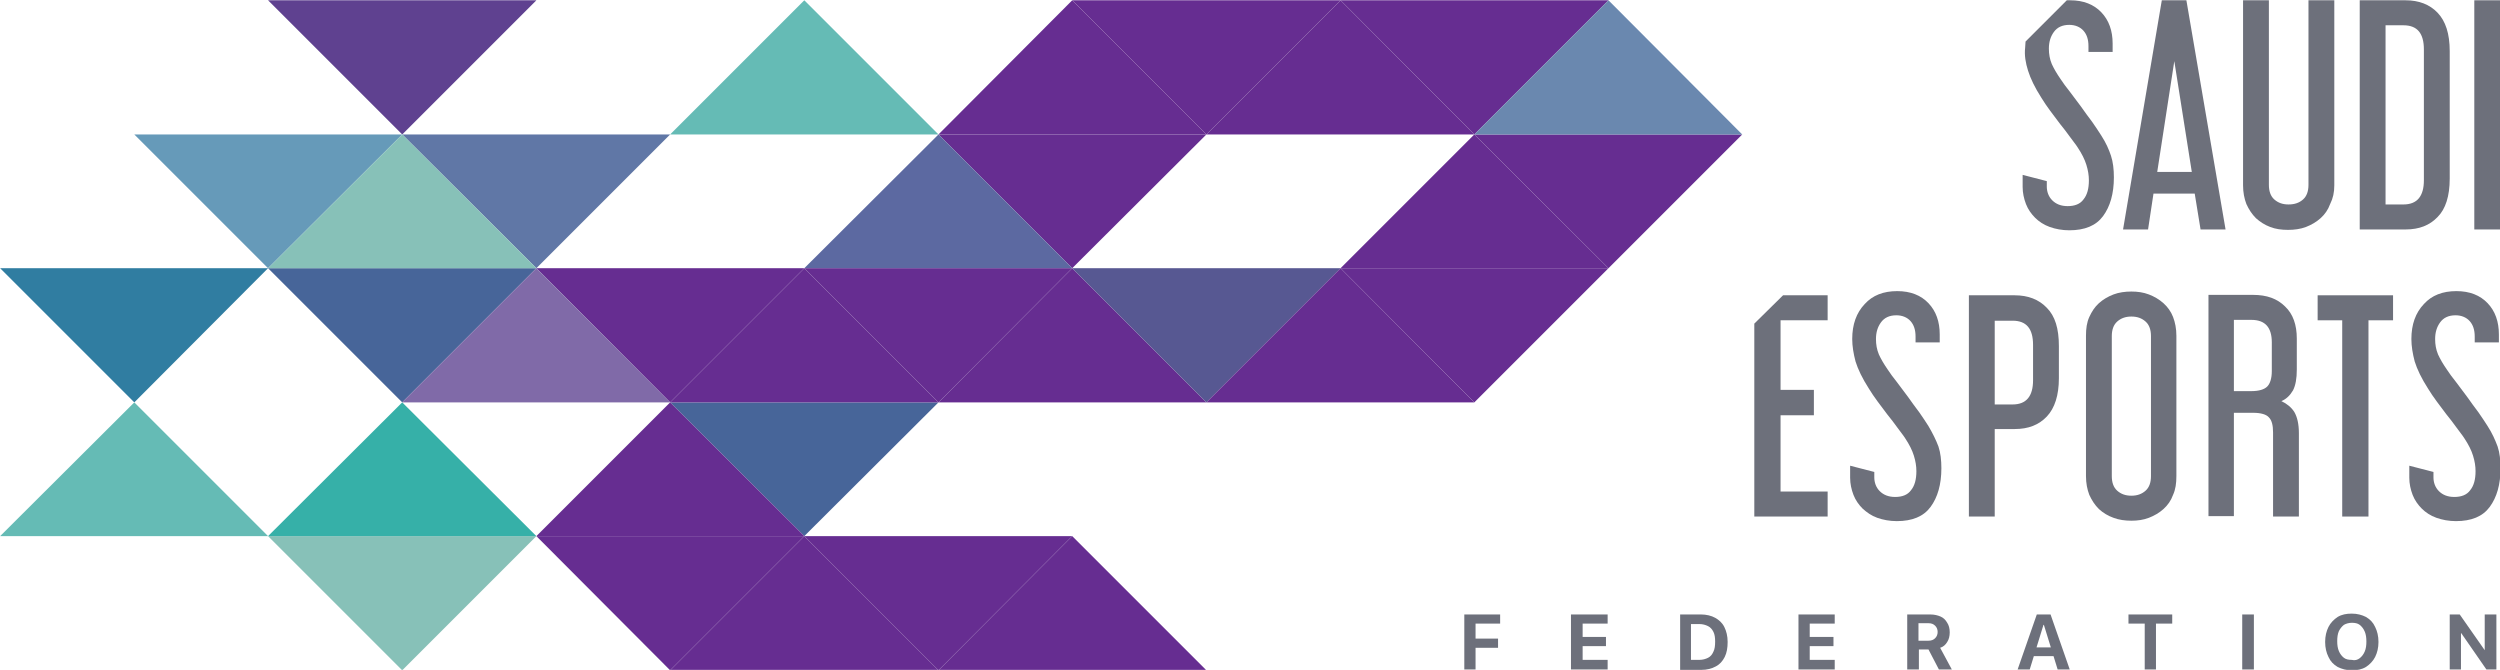
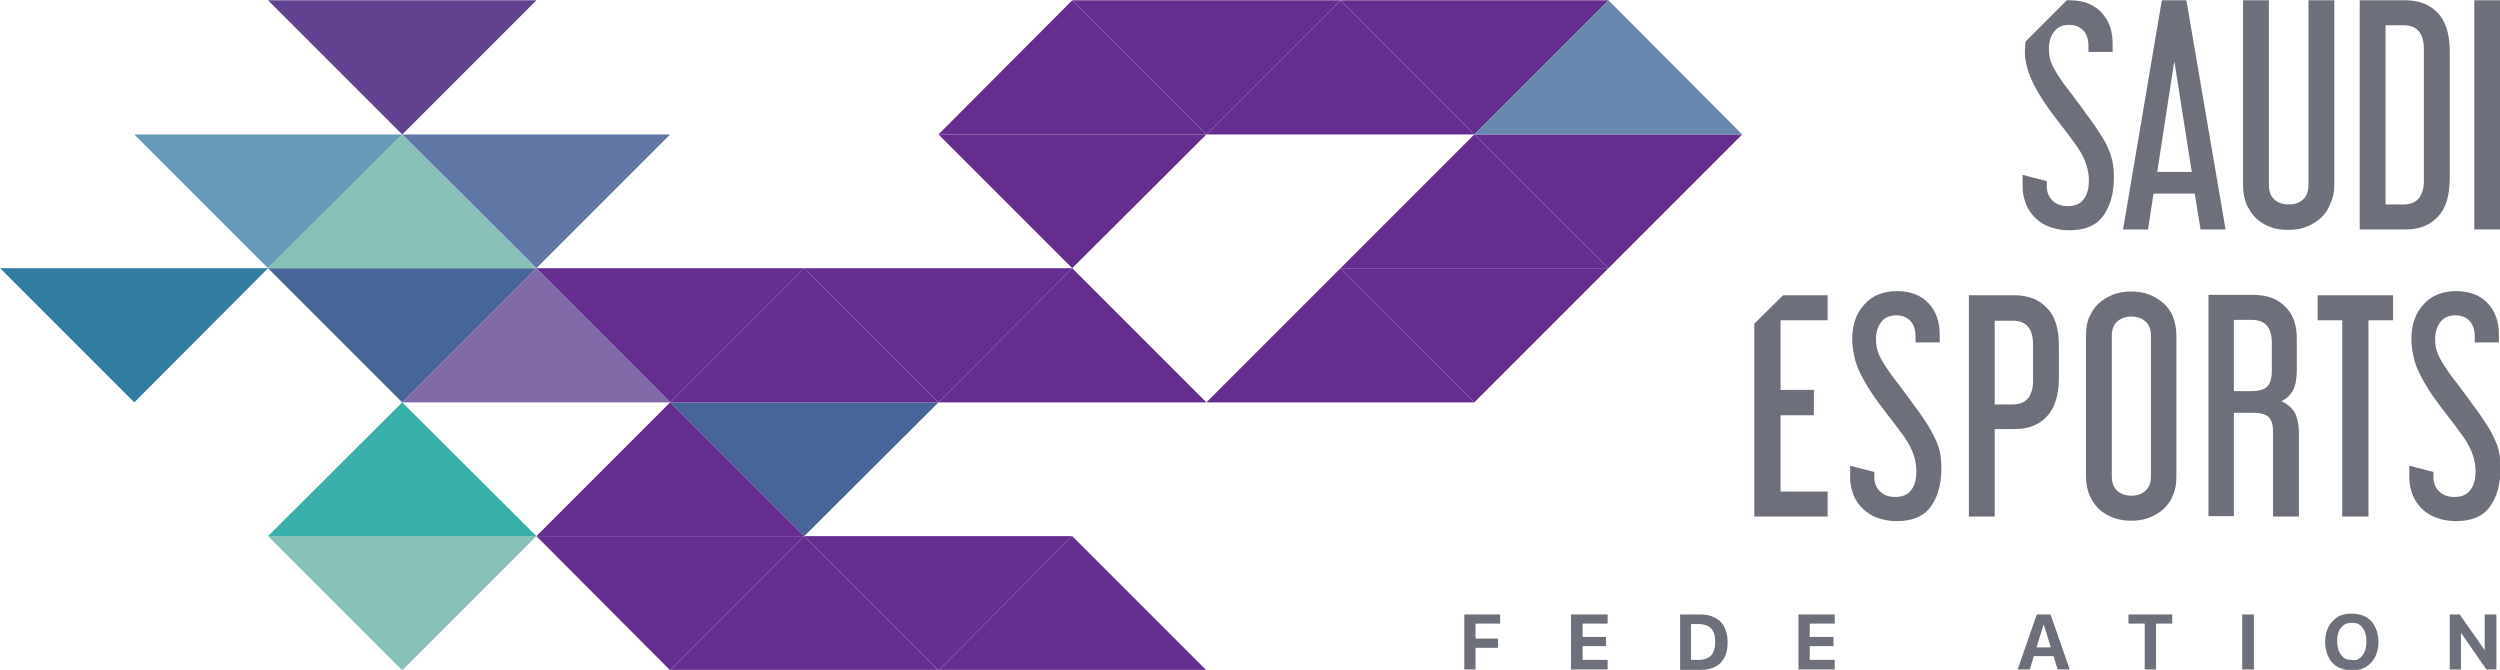
<svg xmlns="http://www.w3.org/2000/svg" xmlns:ns1="http://sodipodi.sourceforge.net/DTD/sodipodi-0.dtd" xmlns:ns2="http://www.inkscape.org/namespaces/inkscape" version="1.1" id="Layer_1" x="0px" y="0px" viewBox="0 0 600 160.773" xml:space="preserve" ns1:docname="Saudi Esport-04.svg" width="600" height="160.773" ns2:version="1.3.2 (091e20e, 2023-11-25, custom)">
  <defs id="defs48" />
  <ns1:namedview id="namedview48" pagecolor="#ffffff" bordercolor="#999999" borderopacity="1" ns2:showpageshadow="2" ns2:pageopacity="0" ns2:pagecheckerboard="0" ns2:deskcolor="#d1d1d1" ns2:zoom="0.674" ns2:cx="311.5727" ns2:cy="71.216617" ns2:window-width="1500" ns2:window-height="912" ns2:window-x="-8" ns2:window-y="-8" ns2:window-maximized="1" ns2:current-layer="Layer_1" />
  <style type="text/css" id="style1">
	.st0{fill:#4D4D4D;}
	.st1{fill:#388379;}
	.st2{fill:#354647;}
	.st3{fill:#E50050;}
	.st4{fill:#A42569;}
	.st5{fill:#66656F;}
	.st6{fill:#5F4F52;}
	.st7{fill:#83959A;}
	.st8{fill:#1D7867;}
	.st9{fill:#702A72;}
	.st10{fill:#669AB9;}
	.st11{fill:#307DA1;}
	.st12{fill:#662D91;}
	.st13{fill:#476599;}
	.st14{fill:#6077A6;}
	.st15{fill:#5F4190;}
	.st16{fill:#87C1B8;}
	.st17{fill:#5C69A1;}
	.st18{fill:#65BBB5;}
	.st19{fill:#806AA8;}
	.st20{fill:#575892;}
	.st21{fill:#6A88AF;}
	.st22{fill:#36B0A8;}
	.st23{fill:#6D6E71;}
	.st24{fill:#6D707B;}
</style>
  <g id="g48" transform="matrix(1,0,0,1,-199.967,-419.53)">
    <g id="g47">
      <polygon class="st10" points="232.2,451.8 264.3,483.9 296.5,451.8 " id="polygon1" />
      <polygon class="st11" points="200,483.9 232.2,516.1 264.3,483.9 " id="polygon2" />
      <polygon class="st12" points="328.7,483.9 360.8,516.1 393,483.9 " id="polygon3" />
      <polygon class="st13" points="360.8,516.1 393,548.2 425.2,516.1 " id="polygon4" />
      <polygon class="st14" points="296.5,451.8 328.7,483.9 360.8,451.8 " id="polygon5" />
      <polygon class="st15" points="264.3,419.6 296.5,451.8 328.7,419.6 " id="polygon6" />
      <polygon class="st16" points="264.3,548.2 296.5,580.4 328.7,548.2 " id="polygon7" />
      <polygon class="st12" points="328.7,548.2 360.8,580.4 393,548.2 " id="polygon8" />
      <polygon class="st12" points="393,548.2 425.2,580.4 457.3,548.2 " id="polygon9" />
      <polygon class="st13" points="264.3,483.9 296.5,516.1 328.7,483.9 " id="polygon10" />
      <polygon class="st12" points="393,548.2 360.8,516.1 328.7,548.2 " id="polygon11" />
      <polygon class="st12" points="425.2,451.8 457.3,483.9 489.5,451.8 " id="polygon12" />
-       <polygon class="st17" points="457.3,483.9 425.2,451.8 393,483.9 " id="polygon13" />
      <polygon class="st12" points="586,483.9 553.8,451.8 521.7,483.9 " id="polygon14" />
-       <polygon class="st18" points="425.2,451.8 393,419.6 360.8,451.8 " id="polygon15" />
      <polygon class="st12" points="425.2,516.1 393,483.9 360.8,516.1 " id="polygon16" />
      <polygon class="st19" points="360.8,516.1 328.7,483.9 296.5,516.1 " id="polygon17" />
      <polygon class="st12" points="393,483.9 425.2,516.1 457.3,483.9 " id="polygon18" />
      <polygon class="st12" points="489.5,516.1 457.3,483.9 425.2,516.1 " id="polygon19" />
-       <polygon class="st20" points="457.3,483.9 489.5,516.1 521.7,483.9 " id="polygon20" />
      <polygon class="st12" points="553.8,516.1 521.7,483.9 489.5,516.1 " id="polygon21" />
      <polygon class="st12" points="521.7,483.9 553.8,516.1 586,483.9 " id="polygon22" />
      <polygon class="st12" points="489.5,451.8 457.3,419.6 425.2,451.8 " id="polygon23" />
      <polygon class="st12" points="457.3,419.6 489.5,451.8 521.7,419.6 " id="polygon24" />
      <polygon class="st12" points="553.8,451.8 521.7,419.6 489.5,451.8 " id="polygon25" />
      <polygon class="st12" points="521.7,419.6 553.8,451.8 586,419.6 " id="polygon26" />
-       <polygon class="st18" points="264.3,548.2 232.2,516.1 200,548.2 " id="polygon27" />
      <polygon class="st12" points="489.5,580.4 457.3,548.2 425.2,580.4 " id="polygon28" />
      <polygon class="st12" points="425.2,580.4 393,548.2 360.8,580.4 " id="polygon29" />
      <polygon class="st12" points="553.8,451.8 586,483.9 618.1,451.8 " id="polygon30" />
      <polygon class="st21" points="618.1,451.8 586,419.6 553.8,451.8 " id="polygon31" />
      <polygon class="st22" points="328.7,548.2 296.5,516.1 264.3,548.2 " id="polygon32" />
      <polygon class="st16" points="328.7,483.9 296.5,451.8 264.3,483.9 " id="polygon33" />
      <polygon class="st24" points="554.1,569.2 554.1,572.8 559.5,572.8 559.5,575 554.1,575 554.1,580.2 551.4,580.2 551.4,567 560,567 560,569.2 " id="polygon34" />
      <polygon class="st24" points="579.8,569.2 579.8,572.4 585.4,572.4 585.4,574.6 579.8,574.6 579.8,577.9 585.8,577.9 585.8,580.2 577,580.2 577,567 585.8,567 585.8,569.2 " id="polygon35" />
      <path class="st24" d="m 607.8,577.9 c 0.8,0 1.5,-0.2 2.1,-0.5 0.6,-0.3 1,-0.8 1.3,-1.5 0.3,-0.6 0.4,-1.4 0.4,-2.4 v 0 c 0,-0.9 -0.1,-1.7 -0.4,-2.3 -0.3,-0.6 -0.7,-1.1 -1.3,-1.4 -0.6,-0.3 -1.3,-0.5 -2.1,-0.5 h -2 v 8.6 z M 603.1,567 h 5.1 c 1.3,0 2.5,0.3 3.4,0.8 0.9,0.5 1.7,1.2 2.2,2.2 0.5,1 0.8,2.2 0.8,3.6 v 0 c 0,1.4 -0.2,2.6 -0.7,3.6 -0.5,1 -1.2,1.8 -2.2,2.3 -0.9,0.5 -2.1,0.8 -3.4,0.8 h -5.1 V 567 Z" id="path35" />
      <polygon class="st24" points="634.3,569.2 634.3,572.4 640,572.4 640,574.6 634.3,574.6 634.3,577.9 640.3,577.9 640.3,580.2 631.6,580.2 631.6,567 640.3,567 640.3,569.2 " id="polygon36" />
-       <path class="st24" d="m 662.8,573.3 c 0.7,0 1.2,-0.2 1.6,-0.6 0.4,-0.4 0.6,-0.9 0.6,-1.5 v 0 c 0,-0.6 -0.2,-1.1 -0.6,-1.5 -0.4,-0.4 -0.9,-0.6 -1.6,-0.6 h -2.4 v 4.2 z m -5.1,-6.3 h 5.5 c 1,0 1.8,0.2 2.5,0.5 0.7,0.3 1.2,0.8 1.6,1.5 0.4,0.6 0.6,1.4 0.6,2.3 v 0 c 0,0.9 -0.2,1.7 -0.6,2.3 -0.4,0.7 -1,1.2 -1.7,1.4 l 2.8,5.2 h -3.1 l -2.5,-4.8 h -0.1 -0.1 -2.1 v 4.8 h -2.8 z" id="path36" />
      <path class="st24" d="m 686.9,574.9 h 6.9 v 2.1 h -6.9 z m 1.9,-7.9 h 3.3 l 4.6,13.2 h -2.9 l -3.3,-10.7 h -0.1 l -3.3,10.7 h -2.9 z" id="path37" />
      <polygon class="st24" points="721.3,567 721.3,569.2 717.4,569.2 717.4,580.2 714.7,580.2 714.7,569.2 710.8,569.2 710.8,567 " id="polygon37" />
      <rect x="738.1" y="567" class="st24" width="2.8" height="13.2" id="rect37" />
      <path class="st24" d="m 766.3,577.5 c 0.5,-0.4 0.9,-0.9 1.2,-1.6 0.3,-0.7 0.4,-1.5 0.4,-2.4 v 0 c 0,-0.9 -0.1,-1.7 -0.4,-2.4 -0.3,-0.7 -0.7,-1.2 -1.2,-1.6 -0.5,-0.4 -1.2,-0.5 -1.9,-0.5 -0.7,0 -1.4,0.2 -1.9,0.5 -0.5,0.4 -0.9,0.9 -1.2,1.5 -0.3,0.7 -0.4,1.5 -0.4,2.4 v 0 c 0,0.9 0.1,1.7 0.4,2.4 0.3,0.7 0.7,1.2 1.2,1.6 0.5,0.4 1.2,0.5 1.9,0.5 0.7,0.2 1.4,0 1.9,-0.4 m -5.3,2.1 c -1,-0.6 -1.7,-1.3 -2.2,-2.4 -0.5,-1 -0.8,-2.2 -0.8,-3.6 v 0 c 0,-1.4 0.3,-2.6 0.8,-3.6 0.5,-1 1.3,-1.8 2.2,-2.4 1,-0.6 2.1,-0.8 3.4,-0.8 1.3,0 2.4,0.3 3.4,0.8 1,0.6 1.7,1.3 2.2,2.4 0.5,1 0.8,2.2 0.8,3.6 v 0 c 0,1.4 -0.3,2.6 -0.8,3.6 -0.5,1 -1.3,1.8 -2.2,2.4 -1,0.6 -2.1,0.8 -3.4,0.8 -1.3,0 -2.4,-0.3 -3.4,-0.8" id="path38" />
      <polygon class="st24" points="795.2,575.6 796.3,575.6 796.3,567 799.1,567 799.1,580.2 796.7,580.2 789.5,569.8 791.8,571.5 790.6,571.5 790.6,580.2 787.9,580.2 787.9,567 790.3,567 797.5,577.3 " id="polygon38" />
      <path class="st24" d="m 686.7,436.5 c 0.6,1.9 1.6,4 3.2,6.5 0.6,1 1.3,2 2.1,3.1 0.8,1.1 1.6,2.1 2.4,3.2 0.8,1 1.6,2 2.3,3 0.7,1 1.4,1.8 1.9,2.6 1,1.5 1.7,2.9 2.1,4.2 0.4,1.3 0.6,2.5 0.6,3.7 0,2 -0.4,3.5 -1.3,4.6 -0.8,1.1 -2.1,1.6 -3.8,1.6 -1.6,0 -2.8,-0.5 -3.7,-1.4 -0.9,-0.9 -1.3,-2.1 -1.3,-3.3 V 463 l -5.8,-1.5 v 2.9 c 0,1.4 0.3,2.8 0.8,4.1 0.5,1.3 1.3,2.4 2.2,3.3 0.9,0.9 2.1,1.7 3.5,2.2 1.4,0.5 3,0.8 4.7,0.8 3.7,0 6.4,-1.1 8.1,-3.4 1.7,-2.3 2.6,-5.4 2.6,-9.3 0,-1.9 -0.2,-3.7 -0.7,-5.2 -0.5,-1.5 -1.2,-3.1 -2.3,-4.8 -0.6,-1 -1.4,-2.1 -2.2,-3.3 -0.9,-1.2 -1.8,-2.4 -2.7,-3.7 -0.9,-1.2 -1.8,-2.4 -2.7,-3.6 -0.9,-1.1 -1.6,-2.1 -2.2,-3 -0.9,-1.3 -1.6,-2.5 -2.1,-3.6 -0.5,-1.2 -0.7,-2.4 -0.7,-3.7 0,-1.6 0.4,-2.9 1.2,-4 0.8,-1.1 2,-1.7 3.7,-1.7 1.4,0 2.6,0.5 3.4,1.4 0.8,0.9 1.2,2.1 1.2,3.7 v 1.4 h 5.8 v -2 c 0,-3.1 -0.9,-5.6 -2.7,-7.5 -1.8,-1.9 -4.3,-2.9 -7.5,-2.9 -0.3,0 -0.5,0 -0.8,0 l -9.9,9.9 c 0,0.5 -0.1,1 -0.1,1.5 -0.2,1.8 0.1,3.6 0.7,5.5" id="path39" />
      <path class="st24" d="m 717.7,460.8 4.1,-26.6 4.2,26.6 z m 7,-41.2 h -5.9 l -9.3,55 h 6 l 1.3,-8.6 h 9.9 l 1.4,8.6 h 6 z" id="path40" />
      <path class="st24" d="M 760.2,464 V 419.6 H 754 v 44.3 c 0,1.5 -0.4,2.7 -1.3,3.5 -0.9,0.8 -2,1.2 -3.5,1.2 -1.4,0 -2.5,-0.4 -3.4,-1.2 -0.9,-0.8 -1.3,-2 -1.3,-3.5 v -44.3 h -6.2 V 464 c 0,1.7 0.3,3.2 0.8,4.5 0.6,1.3 1.3,2.4 2.3,3.4 1,0.9 2.1,1.6 3.4,2.1 1.3,0.5 2.7,0.7 4.3,0.7 1.5,0 3,-0.2 4.3,-0.7 1.3,-0.5 2.5,-1.2 3.5,-2.1 1,-0.9 1.8,-2 2.3,-3.4 0.7,-1.4 1,-2.8 1,-4.5" id="path41" />
      <path class="st24" d="m 781.7,462.8 c 0,3.8 -1.6,5.8 -4.9,5.8 h -4.3 v -43 h 4.3 c 3.3,0 4.9,1.9 4.9,5.8 z m 6.2,-0.4 v -30.6 c 0,-4.2 -1,-7.2 -2.9,-9.2 -1.9,-2 -4.5,-3 -7.7,-3 h -11 v 55 h 11 c 3.3,0 5.8,-1 7.7,-3 1.9,-1.9 2.9,-5 2.9,-9.2" id="path42" />
      <rect x="793.8" y="419.6" class="st24" width="6.2" height="55" id="rect42" />
      <polygon class="st24" points="627.3,519.2 635.3,519.2 635.3,513.1 627.3,513.1 627.3,496.4 638.6,496.4 638.6,490.4 627.9,490.4 621,497.2 621,543.5 638.6,543.5 638.6,537.5 627.3,537.5 " id="polygon42" />
      <path class="st24" d="m 662.8,521.8 c -0.6,-1 -1.4,-2.1 -2.2,-3.3 -0.9,-1.2 -1.8,-2.4 -2.7,-3.7 -0.9,-1.2 -1.8,-2.4 -2.7,-3.6 -0.9,-1.1 -1.6,-2.1 -2.2,-3 -0.9,-1.3 -1.6,-2.5 -2.1,-3.6 -0.5,-1.2 -0.7,-2.4 -0.7,-3.7 0,-1.6 0.4,-2.9 1.2,-4 0.8,-1.1 2,-1.7 3.7,-1.7 1.4,0 2.6,0.5 3.4,1.4 0.8,0.9 1.2,2.1 1.2,3.7 v 1.4 h 5.8 v -1.9 c 0,-3.1 -0.9,-5.6 -2.7,-7.5 -1.8,-1.9 -4.3,-2.9 -7.5,-2.9 -3.3,0 -5.9,1 -7.8,3.1 -2,2.1 -3,4.9 -3,8.4 0,1.7 0.3,3.5 0.8,5.4 0.6,1.9 1.6,4 3.2,6.5 0.6,1 1.3,2 2.1,3.1 0.8,1.1 1.6,2.1 2.4,3.2 0.8,1 1.6,2 2.3,3 0.7,1 1.4,1.8 1.9,2.6 1,1.5 1.7,2.9 2.1,4.2 0.4,1.3 0.6,2.5 0.6,3.7 0,2 -0.4,3.5 -1.3,4.6 -0.8,1.1 -2.1,1.6 -3.8,1.6 -1.6,0 -2.8,-0.5 -3.7,-1.4 -0.9,-0.9 -1.3,-2.1 -1.3,-3.3 v -1.3 l -5.8,-1.5 v 2.9 c 0,1.4 0.3,2.8 0.8,4.1 0.5,1.3 1.3,2.4 2.2,3.3 1,0.9 2.1,1.7 3.5,2.2 1.4,0.5 3,0.8 4.7,0.8 3.7,0 6.4,-1.1 8.1,-3.4 1.7,-2.3 2.6,-5.4 2.6,-9.3 0,-1.9 -0.2,-3.7 -0.7,-5.2 -0.6,-1.6 -1.4,-3.2 -2.4,-4.9" id="path43" />
      <path class="st24" d="m 687.9,510.8 c 0,3.8 -1.6,5.8 -4.9,5.8 h -4.3 v -20.1 h 4.3 c 3.3,0 4.9,1.9 4.9,5.8 z m -4.4,-20.4 h -11 v 53.1 h 6.2 v -21 h 4.8 c 3.3,0 5.8,-1 7.7,-3 1.9,-2 2.9,-5.1 2.9,-9.2 v -7.7 c 0,-4.2 -0.9,-7.2 -2.9,-9.2 -1.9,-2 -4.5,-3 -7.7,-3" id="path44" />
      <path class="st24" d="m 716.2,533.8 c 0,1.5 -0.4,2.7 -1.3,3.5 -0.9,0.8 -2,1.2 -3.4,1.2 -1.4,0 -2.5,-0.4 -3.4,-1.2 -0.9,-0.8 -1.3,-2 -1.3,-3.5 v -33.6 c 0,-1.5 0.4,-2.7 1.3,-3.5 0.9,-0.8 2,-1.2 3.4,-1.2 1.4,0 2.5,0.4 3.4,1.2 0.9,0.8 1.3,2 1.3,3.5 z m 3,-41.5 c -1,-0.9 -2.2,-1.6 -3.5,-2.1 -1.3,-0.5 -2.7,-0.7 -4.2,-0.7 -1.5,0 -3,0.2 -4.3,0.7 -1.3,0.5 -2.5,1.2 -3.5,2.1 -1,0.9 -1.7,2 -2.3,3.3 -0.6,1.3 -0.8,2.8 -0.8,4.5 v 33.7 c 0,1.7 0.3,3.2 0.8,4.5 0.6,1.3 1.3,2.4 2.3,3.4 1,0.9 2.1,1.6 3.5,2.1 1.3,0.5 2.8,0.7 4.3,0.7 1.5,0 2.9,-0.2 4.2,-0.7 1.3,-0.5 2.5,-1.2 3.5,-2.1 1,-0.9 1.8,-2 2.3,-3.4 0.6,-1.3 0.8,-2.8 0.8,-4.5 v -33.7 c 0,-1.7 -0.3,-3.2 -0.8,-4.5 -0.5,-1.3 -1.3,-2.4 -2.3,-3.3" id="path45" />
      <path class="st24" d="m 745.2,508.6 c 0,1.7 -0.4,3 -1.1,3.7 -0.7,0.7 -2,1.1 -3.8,1.1 h -4.2 v -17.1 h 4.2 c 3.3,0 4.9,1.8 4.9,5.4 z m 2.3,7.2 c 1.2,-0.5 2.1,-1.4 2.8,-2.6 0.6,-1.2 0.9,-2.8 0.9,-5 v -7.4 c 0,-3.3 -0.9,-5.9 -2.8,-7.7 -1.9,-1.9 -4.4,-2.8 -7.7,-2.8 H 730 v 53.1 h 6.1 v -24.8 h 4.6 c 1.9,0 3.2,0.4 3.8,1.1 0.7,0.7 1,1.9 1,3.6 v 20.2 h 6.2 v -20 c 0,-2.2 -0.4,-3.9 -1.1,-5.1 -0.7,-1.1 -1.8,-2 -3.1,-2.6" id="path46" />
      <polygon class="st24" points="768.4,543.5 768.4,496.4 774.3,496.4 774.3,490.4 756.2,490.4 756.2,496.4 762.1,496.4 762.1,543.5 " id="polygon46" />
      <path class="st24" d="m 797,521.8 c -0.6,-1 -1.4,-2.1 -2.2,-3.3 -0.9,-1.2 -1.8,-2.4 -2.7,-3.7 -0.9,-1.2 -1.8,-2.4 -2.7,-3.6 -0.9,-1.1 -1.6,-2.1 -2.2,-3 -0.9,-1.3 -1.6,-2.5 -2.1,-3.6 -0.5,-1.2 -0.7,-2.4 -0.7,-3.7 0,-1.6 0.4,-2.9 1.2,-4 0.8,-1.1 2,-1.7 3.7,-1.7 1.4,0 2.6,0.5 3.4,1.4 0.8,0.9 1.2,2.1 1.2,3.7 v 1.4 h 5.8 v -1.9 c 0,-3.1 -0.9,-5.6 -2.7,-7.5 -1.8,-1.9 -4.3,-2.9 -7.5,-2.9 -3.3,0 -5.9,1 -7.8,3.1 -2,2.1 -3,4.9 -3,8.4 0,1.7 0.3,3.5 0.8,5.4 0.6,1.9 1.6,4 3.2,6.5 0.6,1 1.3,2 2.1,3.1 0.8,1.1 1.6,2.1 2.4,3.2 0.8,1 1.6,2 2.3,3 0.7,1 1.4,1.8 1.9,2.6 1,1.5 1.7,2.9 2.1,4.2 0.4,1.3 0.6,2.5 0.6,3.7 0,2 -0.4,3.5 -1.3,4.6 -0.8,1.1 -2.1,1.6 -3.8,1.6 -1.6,0 -2.8,-0.5 -3.7,-1.4 -0.9,-0.9 -1.3,-2.1 -1.3,-3.3 v -1.3 l -5.8,-1.5 v 2.9 c 0,1.4 0.3,2.8 0.8,4.1 0.5,1.3 1.3,2.4 2.2,3.3 0.9,0.9 2.1,1.7 3.5,2.2 1.4,0.5 3,0.8 4.7,0.8 3.7,0 6.4,-1.1 8.1,-3.4 1.7,-2.3 2.6,-5.4 2.6,-9.3 0,-1.9 -0.2,-3.7 -0.7,-5.2 -0.6,-1.6 -1.3,-3.2 -2.4,-4.9" id="path47" />
    </g>
  </g>
</svg>